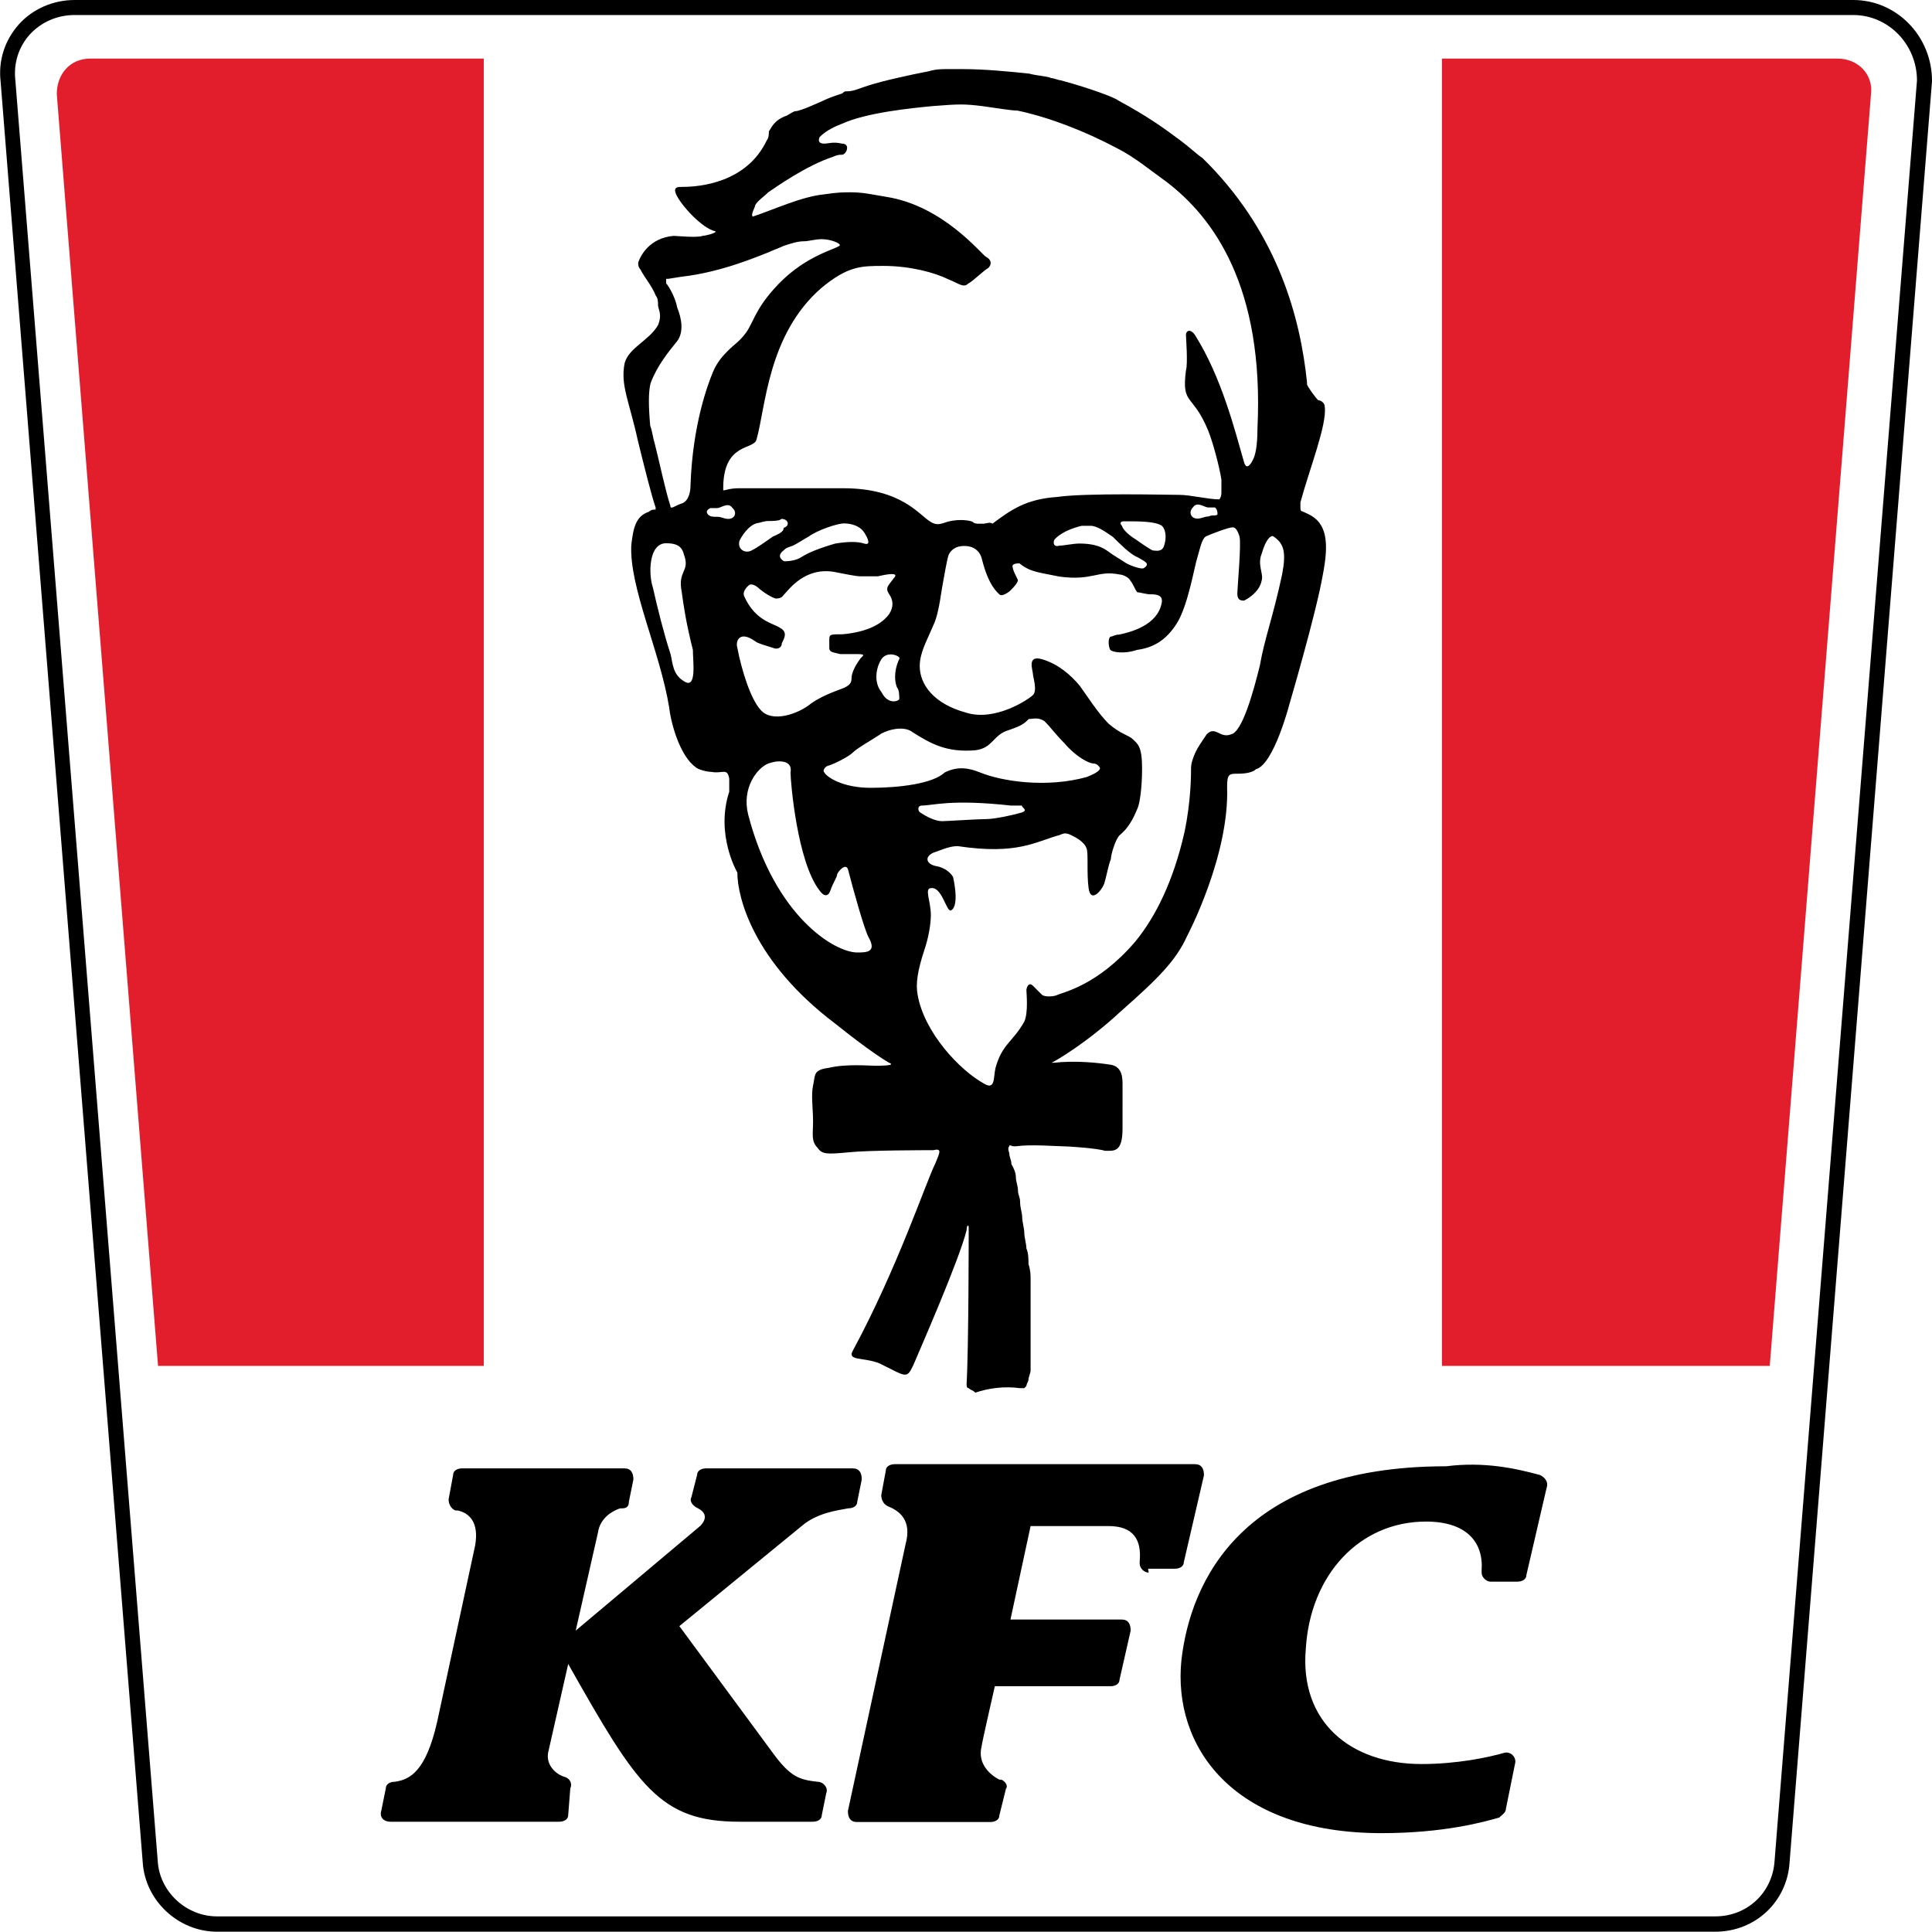
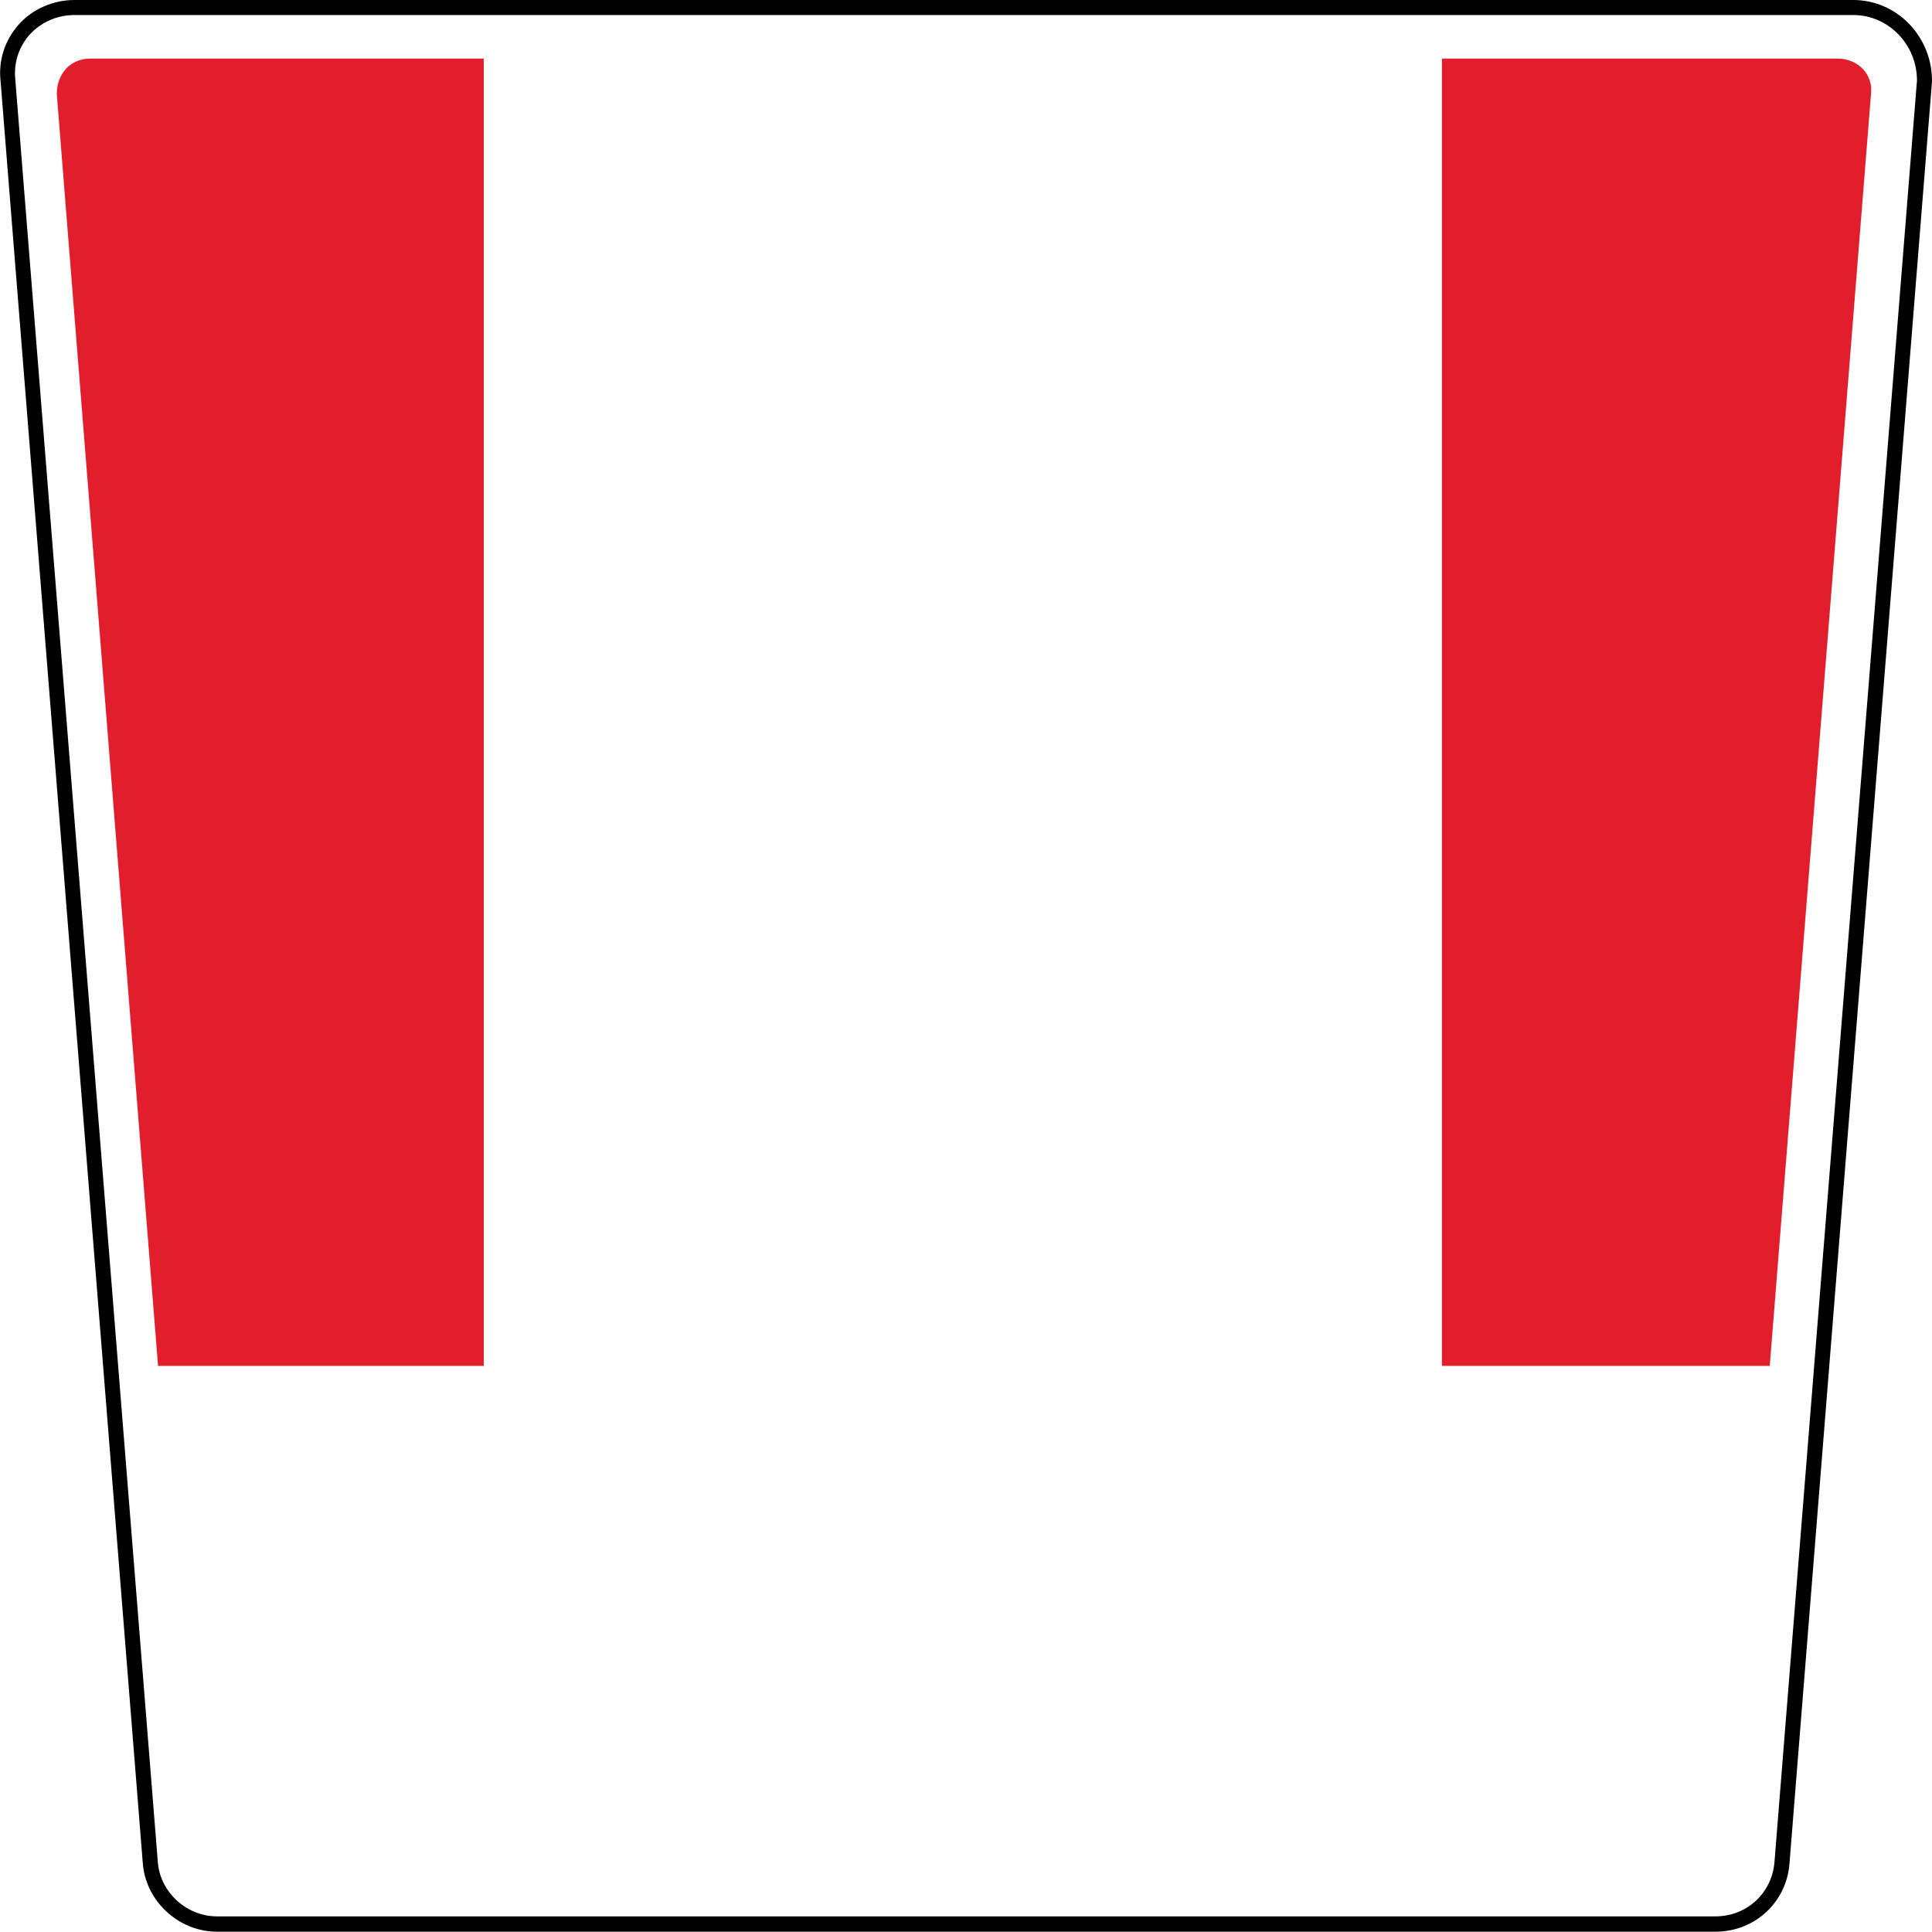
<svg xmlns="http://www.w3.org/2000/svg" viewBox="0 0 643 642.9">
  <path d="M570.9 642.9H72.2c-12.8 0-23.9-10.3-24.7-23.1L.2 27.1c-.8-7 1.4-13.7 6-18.9C10.8 3 17.7 0 24.8 0h592C631.3 0 643 12.1 643 26.9v.2l-47.4 592.7c-.8 13.1-11.4 23.1-24.7 23.1zM24.8 5c-5.8 0-11.2 2.4-15 6.6-3.6 4.1-5.3 9.4-4.7 15l47.4 592.8c.6 10.2 9.5 18.4 19.7 18.4h498.7c10.6 0 19-7.9 19.7-18.4L638 26.8c0-12-9.5-21.8-21.2-21.8h-592z" />
  <path fill="#E21E2D" d="M161 19.5H30c-6.7 0-11.1 5.2-11.1 11.8l33.7 423.3H161V19.5zm450.6 0H479.9v435.1H589l33.7-423.3c.8-6.6-4.4-11.8-11.1-11.8z" />
-   <path d="M245.4 290.4c0 8.1 5.2 29.6 32.6 50.3 11.1 8.9 17 12.6 18.5 13.3.7.7-3.7.7-5.2.7-2.2 0-9.6-.7-15.5.7-5.2.7-4.4 2.2-5.2 5.9-.7 3 0 8.1 0 11.8 0 4.4-.7 6.7 1.5 8.9 1.5 2.2 3 2.2 10.4 1.5 6.7-.7 25.9-.7 28.1-.7 3-.7 2.2.7.7 4.4-3 5.9-12.6 34.8-27.4 62.2-2.2 3.7 3.7 2.2 8.9 4.4 8.9 4.4 8.9 5.2 11.1.7 2.2-5.2 15.5-35.5 17.8-45.1 0-1.5.7-2.2.7-.7 0 1.5 0 40-.7 51.8 0 .7 0 1.5.7 1.5.7.7 1.5.7 2.2 1.5 4.4-1.5 9.6-2.2 14.8-1.5h1.5l.7-.7c0-.7.7-1.5.7-2.2 0-.7.7-2.2.7-3V425.9c0-1.5 0-3-.7-5.2 0-1.5 0-3.7-.7-5.2 0-1.5-.7-3.7-.7-5.2s-.7-3.7-.7-5.2-.7-3-.7-5.2c0-1.5-.7-2.2-.7-3.7s-.7-3-.7-4.4c0-1.5-.7-3-1.5-4.4 0-1.5-.7-2.2-.7-3.7 0 0-.7-1.5 0-2.2 0-.7.7 0 1.5 0h.7c5.2-.7 13.3 0 15.5 0 2.2 0 11.8.7 14.1 1.5 3 0 5.9.7 5.9-7.4V361.1c0-2.2 0-5.9-3.7-6.7-4.4-.7-11.8-1.5-19.2-.7h-.7c1.5-.7 11.8-6.7 22.9-17 12.6-11.1 18.5-17 22.2-25.2 0 0 14.1-26.6 13.3-49.6 0-4.4.7-4.4 3.7-4.4.7 0 4.4 0 5.9-1.5 5.9-1.5 11.1-21.5 11.1-21.5s8.9-30.3 11.1-42.9c2.2-11.1 1.5-17.8-5.2-20.7l-1.5-.7c-.7 0-.7-.7-.7-1.5v-1.5c3-11.1 8.9-25.9 8.1-31.8 0-1.5-1.5-2.2-2.2-2.2-.7-.7-3-3.7-3.7-5.2v-.7c-2.2-21.5-9.6-48.8-32.6-72.5l-2.2-2.2c-2.2-1.5-4.4-3.7-7.4-5.9-5.9-4.4-11.1-8.1-20.7-13.3-.7-.7-8.1-3.7-19.2-6.7-.7 0-2.2-.7-3-.7-1.5-.7-4.4-.7-7.4-1.5-6.7-.7-14.8-1.5-22.2-1.5h-5.2c-1.5 0-3.7 0-5.9.7-3.7.7-7.4 1.5-10.4 2.2-3 .7-6.7 1.5-11.1 3-2.2.7-3.7 1.5-5.9 1.5-.7 0-.7 0-1.5.7-2.2.7-4.4 1.5-5.9 2.2-1.5.7-8.1 3.7-9.6 3.7-.7 0-1.5.7-3 1.5-4.4 1.5-5.2 4.4-5.9 5.2 0 .7 0 2.2-.7 3-6.7 14.1-22.2 15.5-28.1 15.5-1.5 0-3 0-2.2 2.2 1.5 3.7 8.9 11.8 13.3 12.6 0 .7-3.7 1.5-4.4 1.5-1.5.7-8.9 0-9.6 0-8.1.7-11.1 6.7-11.8 8.9 0 .7 0 1.5.7 2.2 1.5 3 3.7 5.2 5.2 8.9.7.7.7 2.2.7 3 0 1.5 1.5 3 0 6.7-3 5.2-9.6 7.4-11.1 12.6-1.5 7.4 1.5 12.6 4.4 25.9 2.2 8.9 4.4 17.8 5.9 22.2v.7c-.7 0-1.5 0-2.2.7-4.4 1.5-5.2 5.2-5.9 11.1-.7 14.1 9.6 35.5 12.6 54 .7 5.9 3.7 16.3 8.9 20 .7.7 3.7 1.5 5.2 1.5 3.7.7 5.2-1.5 5.9 2.2v4.4c-4.7 14.3 2.7 26.9 2.7 26.9m5.9-222c.7-1.5 3-3 4.4-4.4 2.2-1.5 12.6-8.9 21.5-11.8 1.5-.7 2.2-.7 3-.7 1.5 0 3-3.7 0-3.7-3-.7-4.4 0-5.9 0s-2.2-.7-1.5-2.2c1.5-1.5 3.7-3 7.4-4.4 8.1-3.7 22.9-5.2 30.3-5.9 8.9-.7 10.4-.7 16.3 0 5.2.7 9.6 1.5 11.8 1.5 10.4 2.2 22.2 6.7 33.3 12.6 5.9 3 11.1 7.4 16.3 11.1 15.5 11.8 32.6 34.8 30.3 82.1 0 5.9-.7 8.9-1.5 10.4-.7 1.5-2.2 3.7-3 .7-3-10.4-7.4-28.1-16.3-42.2-1.5-2.2-3-1.5-3 0 0 .7.7 9.6 0 11.8-1.5 11.8 2.2 7.4 7.4 20 1.5 3.7 3.7 11.8 4.4 16.3v4.4c0 1.5-.7 2.2-.7 2.2-3.7 0-9.6-1.5-13.3-1.5s-31.1-.7-40.7.7c-10.4.7-15.5 4.4-21.5 8.9-.7-.7-2.2 0-3 0h-1.5c-.7 0-1.5 0-2.2-.7-2.2-.7-5.2-.7-8.1 0-2.2.7-3.7 1.5-5.9 0-3.7-2.2-9.6-11.1-28.9-11.1h-34.8c-3 0-4.4.7-5.2.7v-.7c0-15.5 10.4-12.6 11.1-16.3 3-10.4 3.7-34.8 21.5-50.3 8.9-7.4 13.3-7.4 20.7-7.4 8.9 0 17 2.2 21.5 4.4 3.7 1.5 5.2 3 6.7 1.5 1.5-.7 5.2-4.4 6.7-5.2 1.5-1.5.7-3-.7-3.7-1.5-.7-14.1-17-33.3-20-4.4-.7-7.4-1.5-11.8-1.5-2.2 0-4.4 0-8.9.7-7.4.7-17 5.2-23.7 7.4-.7-.8.8-3 .8-3.7m153.9 102.8c-.7.7-1.5 0-3 .7-1.5 0-2.2.7-3.7.7-2.2 0-3-2.2-1.5-3.7 1.5-2.2 3.7 0 5.2 0h2.2c.8.8.8 1.6.8 2.3m-27.4 8.2s-3.7-2.2-4.4-4.4c-.7-.7-.7-1.5.7-1.5 5.2 0 10.4 0 12.6 1.5 1.5 1.5 1.5 4.4.7 6.7-.7 2.2-3 1.5-3.7 1.5-.7-.1-5.9-3.8-5.9-3.8m3 9.6c-.7.7-4.4-.7-5.9-1.5-2.2-1.5-3.7-2.2-6.7-4.4-2.2-1.5-5.2-2.2-8.9-2.2-2.2 0-5.2.7-6.7.7-2.2.7-2.2-1.5-1.5-2.2.7-.7 3-3 8.9-4.4h3c2.2 0 5.2 2.2 7.4 3.7 2.2 2.2 5.9 5.9 8.1 6.7 2.3 1.4 4.5 2.1 2.3 3.6m-82.2 39.9c.7.7.7 3 .7 3.7s-3.7 2.2-5.9-2.2c-3-3.7-1.5-8.9 0-11.1 2.2-3 6.7-.7 5.9 0-2.1 4.5-1.4 8.2-.7 9.6m-37.7-45.8c.7-.7.7-.7 3-1.5 1.5-.7 3.7-2.2 5.2-3 3-2.2 9.6-4.4 11.8-4.4 2.2 0 5.2.7 6.7 3s2.2 4.4 0 3.7c-2.2-.7-5.2-.7-9.6 0-5.2 1.5-8.9 3-11.1 4.4-2.2 1.5-5.2 1.5-5.9 1.5-.1 0-3.1-1.5-.1-3.7m-3.7-4.5c-2.2 1.5-5.2 3.7-6.7 4.4-2.2 1.5-5.2 0-4.4-3 .7-1.5 3-5.2 5.9-5.9.7 0 2.2-.7 3.7-.7s3.7 0 4.4-.7c2.2 0 3 2.2.7 3 .1 1.4-2.1 2.2-3.6 2.9m-40.7-51c2.2-5.9 5.9-10.4 8.9-14.1 2.2-3 1.5-7.4 0-11.1-.7-3.7-3-7.4-3.7-8.1v-1.5h.7l4.4-.7c13.3-1.5 25.2-6.7 28.9-8.1 1.5-.7 3.7-1.5 5.2-2.2 2.2-.7 4.4-1.5 6.7-1.5 1.5 0 3.7-.7 5.9-.7 3 0 6.7 1.5 5.9 2.2-2.2 1.5-12.6 3.7-22.2 14.8-5.9 6.7-6.7 11.1-8.9 14.1s-3.7 3.7-5.9 5.9c-1.5 1.5-3.7 3.7-5.2 7.4s-6.7 17-7.4 37.7c0 2.2-.7 5.2-3 5.9-2.2.7-3.7 2.2-3.7.7-1.5-4.4-3.7-14.8-5.2-20.7-.7-2.2-.7-3.7-1.5-5.9-.6-6.7-.6-11.2.1-14.1m11.1 99.1c-3.7-2.2-3.7-5.9-4.4-8.9-2.2-6.7-4.4-15.5-5.9-22.2-1.5-4.4-1.5-14.8 4.4-14.8 3 0 5.2.7 5.9 3.7 2.2 5.9-2.2 5.2-.7 12.6.7 5.2 1.5 10.4 3.7 19.2 0 3.8 1.4 13.4-3 10.4m14.8-54c-1.5 0-2.2-.7-3.7-.7s-2.2 0-3-.7c-.7-.7-.7-1.5.7-2.2h2.2c1.5 0 3.7-2.2 5.2 0 1.6 1.4.8 3.6-1.4 3.6m3 42.9c-.7-2.2.7-5.9 5.9-2.2.7.7 3.7 1.5 5.9 2.2 1.5.7 3 0 3-1.5.7-1.5 2.2-3.7-.7-5.2-2.2-1.5-8.1-2.2-11.8-10.4-.7-1.5.7-3 1.5-3.7.7-.7 2.2 0 3 .7.7.7 3.7 3 5.9 3.7 2.2 0 2.2-.7 3-1.5 1.5-1.5 6.7-8.9 16.3-7.4 3.7.7 7.4 1.5 8.9 1.5h5.9c3-.7 7.4-1.5 5.2.7-1.5 2.2-3 3-1.5 5.2s1.5 4.4 0 6.7c-2.2 3-6.7 5.9-15.5 6.7-4.4 0-4.4 0-4.4 2.2v2.2c0 1.5.7 1.5 3.7 2.2h5.9c.7 0 2.2 0 1.5.7l-.7.7c-2.2 3-3 5.2-3 6.7s-.7 2.2-2.2 3c-1.5.7-6.7 2.2-11.1 5.2-4.4 3.7-13.3 6.7-17 2.2-3.3-3.6-6.3-13.2-7.7-20.6M285.3 317c-7.4 0-27.4-11.8-36.3-45.9-2.2-8.9 3-15.5 6.7-17 2.2-.7 3-.7 3.7-.7s4.4 0 3.7 3.7c0 3 2.2 29.6 9.6 39.2 1.5 2.2 3 2.2 3.7 0 .7-2.2 2.2-4.4 2.2-5.2 0-.7 3-4.4 3.7-1.5 1.5 5.9 5.2 19.2 6.7 22.2 3 5.2-.7 5.2-3.7 5.2m4.5-54.8c-9.6 0-14.8-3.7-15.5-5.2-.7-.7.7-2.2 1.5-2.2 2.2-.7 6.7-3 8.1-4.4 1.5-1.5 6.7-4.4 8.9-5.9.7-.7 7.4-3.7 11.1-.7 5.9 3.7 11.1 6.7 20.7 5.9 5.9-.7 5.9-5.2 11.1-6.7 4.4-1.5 5.2-2.2 6.7-3.7 1.5 0 3-.7 5.2.7 2.2 2.2 3.7 4.4 6.7 7.4 3.7 4.4 8.1 6.7 9.6 6.7s2.2 1.5 2.2 1.5c0 .7-.7 1.5-4.4 3-13.3 3.7-28.1 1.5-35.5-1.5-3.7-1.5-7.4-2.2-11.8 0-3.9 3.7-15 5.1-24.6 5.1m50.3 8.2c-2.2.7-8.9 2.2-11.8 2.2s-13.3.7-14.8.7c-2.2 0-5.2-1.5-7.4-3-.7-.7-.7-2.2.7-2.2 3.7 0 9.6-2.2 29.6 0h3.7c0 .8 2.2 1.5 0 2.3m86.6-79.2c-3 14.1-5.9 21.5-7.4 30.3-2.2 8.9-5.9 22.2-9.6 22.9-3.7 1.5-5.2-3-8.1 0-1.5 2.2-3 4.4-3.7 5.9-.7 1.5-1.5 3.7-1.5 5.2 0 2.2 0 11.1-2.2 21.5-3.7 16.3-9.6 28.1-16.3 36.3-12.6 14.8-24.4 17-25.9 17.8-1.5.7-4.4.7-5.2 0l-3-3c-1.5-1.5-2.2.7-2.2 1.5 0 .7.7 7.4-.7 10.4-3.7 6.7-7.4 7.4-9.6 15.5-.7 3 0 7.4-3.7 5.2-8.1-4.4-20-17-22.2-29.6-.7-3.7 0-8.1 2.2-14.8 1.5-4.4 2.2-8.9 2.2-11.8 0-4.4-2.2-8.9 0-8.9 3.7-.7 5.2 8.1 6.7 7.4 3-1.5.7-11.1.7-11.1s-1.5-3-5.9-3.7c-3-.7-3.7-3-.7-4.4 2.2-.7 5.2-2.2 8.1-2.2 20 3 25.9-1.5 34-3.7 1.5-.7 2.2-.7 3.7 0s4.4 2.2 5.2 4.4c.7 1.5 0 8.1.7 13.3s4.4.7 5.2-1.5c.7-2.2 1.5-6.7 2.2-8.1 0-1.5 1.5-6.7 3-8.1 3.7-3 5.2-7.4 5.9-8.9.7-1.5 1.5-6.7 1.5-13.3 0-7.4-1.5-8.1-3-9.6s-3.7-1.5-8.1-5.2c-3.7-3.7-7.4-9.6-9.6-12.6-3-3.7-7.4-7.4-12.6-8.9-5.2-1.5-3 3.7-3 5.2 0 .7 1.5 5.2 0 6.7s-12.6 8.9-22.2 5.9c-11.1-3-15.5-9.6-15.5-15.5 0-4.4 2.2-8.1 4.4-13.3 1.5-3 2.2-7.4 3-12.6.7-3.7 1.5-8.9 2.2-11.1.7-1.5 2.2-3 5.2-3s5.2 1.5 5.9 4.4c2.2 8.9 5.2 11.1 5.9 11.8.7.7 3-.7 3.7-1.5.7-.7 3-3 2.2-3.7-.7-1.5-1.5-3-1.5-3.7-.7-1.5 1.5-1.5 2.2-1.5 3.7 3 6.7 3 13.3 4.4 11.1 1.5 12.6-2.2 20-.7.7 0 3 .7 3.7 2.2.7.7 1.5 3 2.2 3.7.7 0 3 .7 4.4.7 1.5 0 4.4 0 3.7 3-1.5 7.4-10.4 9.6-14.1 10.4-1.5 0-2.2.7-3 .7-.7.7-.7 3 0 4.4.7.7 4.4 1.5 8.9 0 5.2-.7 9.6-3 13.3-8.9s5.9-19.2 6.7-21.5c.7-2.2 1.5-6.7 3-7.4 1.5-.7 7.4-3 8.9-3 .7 0 1.5.7 2.2 3 .7 2.2-.7 17-.7 19.2 0 2.2 1.5 2.2 2.2 2.2 1.5-.7 5.2-3 5.9-6.7.7-2.2-1.5-5.2 0-8.9 1.5-5.2 3-5.9 3.7-5.9 3.8 2.4 4.5 5.4 3.1 12.8m85.8 299.7c1.5.7 3 2.2 2.2 4.4l-6.7 28.9c0 1.5-1.5 2.2-3 2.2h-8.9c-1.5 0-3-1.5-3-3v-.7c.7-9.6-5.2-16.3-18.5-16.3-22.2 0-38.5 17.8-40 42.2-2.2 24.4 14.8 38.5 38.5 38.5 11.8 0 22.2-2.2 27.4-3.7 2.2-.7 4.4 1.5 3.7 3.7l-3 14.8c0 1.5-1.5 2.2-2.2 3-5.2 1.5-18.5 5.2-39.2 5.2-49.6 0-69.6-28.9-66.6-57.7 3-25.9 20-64.4 88.1-64.4 12.7-1.6 23.1.7 31.2 2.9m-280.5 0c0-1.5 1.5-2.2 3-2.2h48.8c2.2 0 3 1.5 3 3.7l-1.5 7.4c0 1.5-1.5 2.2-3 2.2-3.7.7-10.4 1.5-15.5 5.9l-40.7 33.3 31.1 42.2c5.9 8.1 8.9 8.9 14.8 9.6 2.2 0 3.7 2.2 3 3.7l-1.5 7.4c0 1.5-1.5 2.2-3 2.2h-24.4c-26.6 0-34-11.8-57-52.5l-6.7 29.6c-.7 4.4 3 7.4 5.9 8.1 1.5.7 2.2 2.2 1.5 3.7l-.7 8.9c0 1.5-1.5 2.2-3 2.2h-56.2c-2.2 0-3.7-1.5-3-3.7l1.5-7.4c0-1.5 1.5-2.2 3-2.2 5.2-.7 10.4-3.7 14.1-20l12.6-58.5c1.5-8.1-2.2-11.1-5.9-11.8h-.7c-1.5-.7-2.2-2.2-2.2-3.7l1.5-8.1c0-1.5 1.5-2.2 3-2.2h54c2.2 0 3 1.5 3 3.7l-1.5 7.4c0 1.5-.7 2.2-2.2 2.2h-.7c-2.2.7-6.7 3-7.4 8.1l-7.4 32.6 41.4-34.8c2.2-2.2 2.2-4.4-.7-5.9-1.5-.7-3-2.2-2.2-3.7l1.9-7.4m150.3 32.5c-1.5 0-3-1.5-3-3v-.7c.7-7.4-2.2-11.8-10.4-11.8H343l-6.7 31.1h37c2.2 0 3 1.5 3 3.7l-3.7 16.3c0 1.5-1.5 2.2-3 2.2h-38.5s-4.4 19.2-4.4 20c-1.5 5.9 3 9.6 5.9 11.1h.7c1.5.7 2.2 2.2 1.5 3l-2.2 8.9c0 1.5-1.5 2.2-3 2.2h-44.4c-2.2 0-3-1.5-3-3.7l19.2-88.8c2.2-8.1-2.2-11.1-5.9-12.6-1.5-.7-2.2-2.2-2.2-3.7l1.5-8.1c0-1.5 1.5-2.2 3-2.2h99.9c2.2 0 3 1.5 3 3.7l-6.7 28.9c0 1.5-1.5 2.2-3 2.2h-8.9" />
</svg>